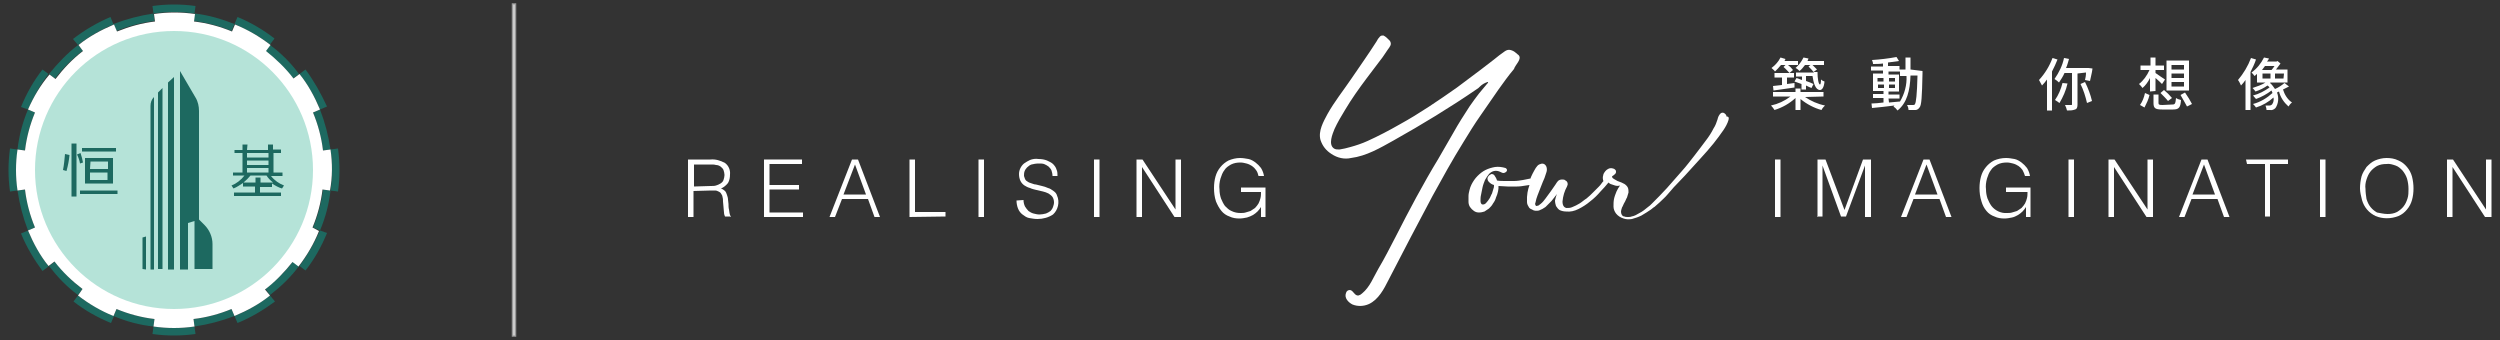
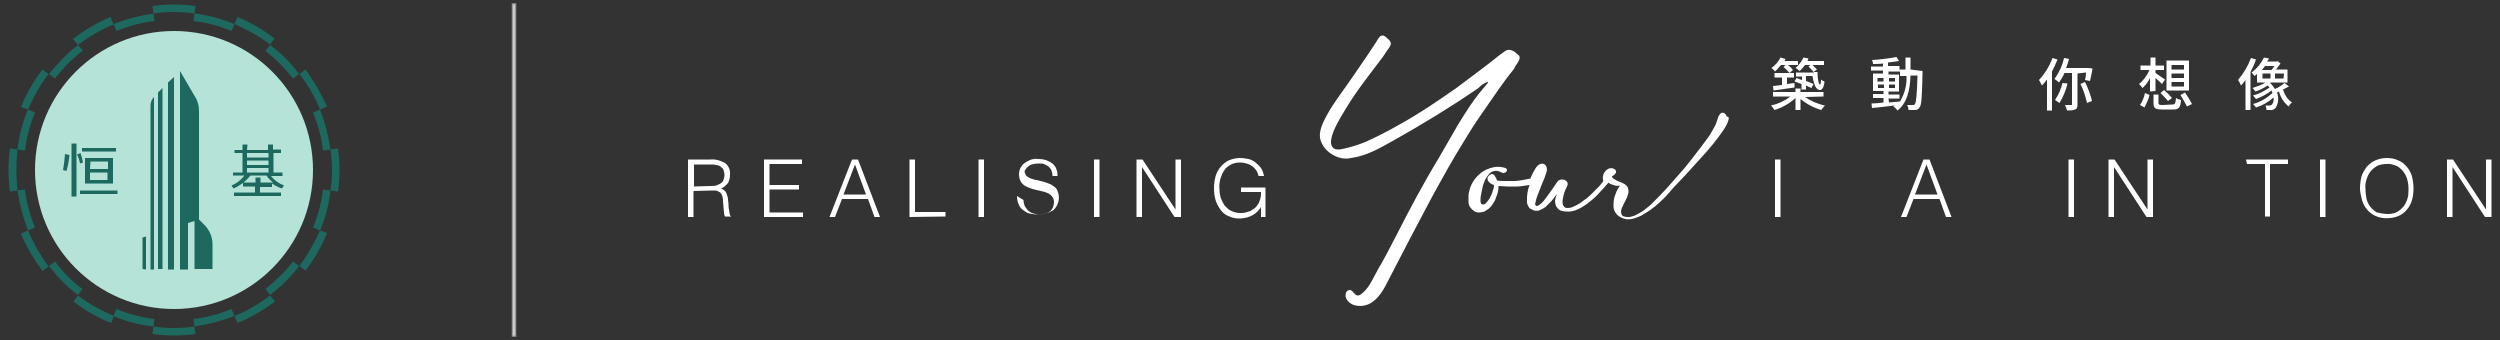
<svg xmlns="http://www.w3.org/2000/svg" version="1.1" id="Layer_1" x="0px" y="0px" viewBox="0 0 500 68" style="enable-background:new 0 0 500 68;" xml:space="preserve">
  <rect x="0" y="0" width="500" height="68" fill="#333333" stroke="none" />
  <style type="text/css">
	.st0{fill:#FFFFFF;}
	.st1{opacity:0.5;fill:#FFFFFF;stroke:#FFFFFF;stroke-width:0.5;stroke-miterlimit:10;enable-background:new    ;}
	.st2{fill:#1D6960;}
	.st3{fill:#B5E3D8;}
</style>
  <g id="logo">
    <path class="st0" d="M345.7,24c-0.2,0.7-0.6,1.4-1,2c-0.6,0.9-1.3,1.8-2,2.7c-0.8,1-1.7,2-2.7,3.1s-2,2.2-3,3.3l-2,2.1l-0.2,0.2   c-0.4,0.5-0.8,0.9-1.3,1.5s-1,1-1.6,1.6l-0.8,0.7l0,0c-0.1,0.1-0.2,0.2-0.4,0.3l-0.5,0.4c-0.6,0.4-1.2,0.8-1.9,1.2   c-0.6,0.3-1.2,0.5-1.9,0.7c-0.6,0.1-1.1,0.1-1.7-0.1c-0.6-0.2-1.1-0.5-1.5-1c-0.3-0.4-0.5-0.9-0.5-1.4s0-1,0.1-1.5s0.3-1,0.5-1.5   c0.2-0.4,0.4-0.8,0.7-1.2c-0.3,0.1-0.7,0.1-1,0s-0.6-0.2-0.9-0.3c-0.2-0.1-0.3-0.2-0.4-0.3c-0.5,0.6-1,1.2-1.6,1.8   c-0.6,0.7-1.3,1.4-2.1,2c-0.7,0.6-1.5,1.1-2.3,1.5s-1.6,0.6-2.5,0.5c-0.4,0-0.9-0.1-1.3-0.3c-0.3-0.2-0.5-0.5-0.7-0.8   c-0.1-0.3-0.2-0.7-0.2-1.1c0.1-0.4,0.2-0.9,0.4-1.3c-0.4,0.5-0.7,0.9-1.1,1.4c-0.4,0.4-0.8,0.8-1.2,1.2c-0.4,0.3-0.8,0.5-1.3,0.7   c-0.5,0.1-1,0.1-1.4-0.2c-0.3-0.1-0.6-0.3-0.7-0.6c-0.2-0.3-0.3-0.6-0.3-0.9c0-0.3,0-0.7,0-1s0.1-0.6,0.1-0.9   c0.1-0.5,0.2-1,0.4-1.5l-0.7,0.1c-0.6,0.1-1.2,0.2-1.8,0.2c-0.6,0-1.2,0-1.9,0c-0.6,0-1.2-0.1-1.8-0.1c0,0.4,0,0.7-0.1,1.1   c-0.1,0.4-0.2,0.8-0.4,1.2c-0.1,0.4-0.3,0.8-0.6,1.2c-0.2,0.4-0.5,0.7-0.8,1c-0.3,0.2-0.6,0.4-0.9,0.6c-0.3,0.1-0.7,0.2-1.1,0.2   s-0.7-0.1-1-0.3s-0.6-0.5-0.8-0.8c-0.2-0.3-0.3-0.7-0.3-1c0-0.4,0-0.8,0-1.2s0.1-0.8,0.2-1.2s0.2-0.7,0.4-1.1   c0.3-0.6,0.7-1.2,1.2-1.7s1-0.9,1.6-1.2s1.3-0.5,1.9-0.6c0.7-0.1,1.4,0,2.1,0.2c0.2,0.1,0.3,0.3,0.3,0.4c0,0.2-0.1,0.3-0.2,0.4   c-0.2,0.1-0.3,0.2-0.5,0.2s-0.4-0.1-0.6-0.2c-0.4-0.2-0.8-0.3-1.3-0.2c-0.4,0.1-0.7,0.3-1,0.6c-0.3,0.4-0.6,0.8-0.8,1.2   c-0.2,0.5-0.4,1-0.5,1.5s-0.2,1-0.3,1.5c-0.1,0.4-0.1,0.8-0.1,1.2s0.2,0.7,0.4,0.7c0.2,0,0.5,0,0.8-0.4c0.2-0.2,0.4-0.5,0.6-0.8   s0.3-0.7,0.5-1c0.1-0.3,0.2-0.7,0.3-1c0.1-0.2,0.1-0.5,0.1-0.7c-0.4-0.1-0.7-0.3-1-0.6c-0.2-0.2-0.3-0.4-0.3-0.7   c0-0.2,0.1-0.4,0.3-0.6c0.1-0.1,0.3-0.2,0.5-0.3c0.2,0,0.5,0.1,0.6,0.3c0.2,0.3,0.4,0.6,0.5,1c0.5,0.1,1.1,0.1,1.6,0.1   c0.6,0,1.2,0,1.8,0c0.6,0,1.2-0.1,1.8-0.2c0.5-0.1,1-0.2,1.5-0.3c0-0.1,0.1-0.2,0.1-0.3c0.2-0.5,0.4-0.8,0.6-1.2   c0.2-0.3,0.3-0.6,0.5-0.8c0.2-0.3,0.4-0.5,0.8-0.6c0.2-0.1,0.5-0.1,0.7,0s0.4,0.3,0.5,0.6s0.1,0.7,0,1c-0.1,0.4-0.3,0.8-0.4,1.2   c-0.2,0.5-0.5,1.1-0.7,1.7s-0.5,1.2-0.7,1.8c-0.2,0.5-0.3,0.9-0.4,1.4c-0.1,0.2-0.1,0.4,0,0.5c0,0.1,0.1,0.2,0.2,0.2   s0.3-0.1,0.4-0.1c0.1-0.1,0.3-0.2,0.4-0.3c0.4-0.3,0.7-0.7,1-1.1c0.4-0.5,0.7-1,1.1-1.5l0.9-1.3c0.2-0.3,0.3-0.5,0.5-0.7   s0.5-0.3,0.8-0.3s0.5,0,0.7,0.2c0.2,0.1,0.4,0.3,0.4,0.5c0.1,0.2,0,0.5-0.1,0.7c-0.5,0.9-0.8,1.9-0.9,3c0,0.8,0.3,1.2,0.8,1.3   c0.4,0,0.8,0,1.2-0.2c0.5-0.2,0.9-0.4,1.4-0.7s0.9-0.7,1.4-1c0.5-0.4,0.9-0.8,1.3-1.2s0.8-0.8,1.2-1.2s0.6-0.8,0.9-1.1   c-0.1-0.1-0.1-0.2-0.1-0.3c-0.1-0.4,0-0.7,0.1-1.1c0.2-0.4,0.5-0.8,0.9-1c0.3-0.2,0.7-0.2,1-0.1c0.1,0,0.3,0.1,0.4,0.2   c0.1,0.1,0.2,0.2,0.2,0.4c0,0.1,0,0.3-0.1,0.4c-0.1,0.1-0.2,0.2-0.3,0.3l-0.3,0.2c-0.1,0.1-0.1,0.1-0.1,0.2   c0.1,0.2,0.2,0.3,0.4,0.4c0.2,0.1,0.5,0.3,0.7,0.4c0.3,0.1,0.5,0.2,0.8,0.3c0.2,0.1,0.4,0.2,0.6,0.3c0.3,0.2,0.6,0.5,0.7,0.8   s0.1,0.6,0.1,0.9c-0.1,0.3-0.2,0.7-0.3,1c-0.2,0.3-0.3,0.7-0.5,1s-0.3,0.7-0.5,1c-0.1,0.3-0.2,0.6-0.2,0.9c0,0.2,0.1,0.5,0.2,0.6   c0.1,0.2,0.3,0.3,0.5,0.3c0.2,0.1,0.4,0.1,0.7,0.1c0.2,0,0.5,0,0.7-0.1c0.6-0.1,1.1-0.4,1.6-0.7c0.6-0.3,1.1-0.7,1.7-1.2   c0.3-0.2,0.5-0.4,0.8-0.7l0,0c1-1,2-2,3-3.1s1.9-2.2,2.9-3.3s1.8-2.2,2.6-3.2c0.8-1,1.5-2,2.2-2.9s1.2-1.7,1.6-2.5   c0.4-0.6,0.6-1.2,0.8-1.8c0.1-0.5,0.3-0.9,0.6-1.2c0.2-0.2,0.5-0.2,0.7-0.1c0.3,0.2,0.5,0.4,0.5,0.7   C345.8,23.3,345.8,23.6,345.7,24z M303.7,11c-0.2-0.1-0.3-0.3-0.5-0.4c-0.3-0.3-0.7-0.5-1.1-0.6s-0.8,0-1.2,0.3   c-0.7,0.5-1.4,1-2.1,1.6l-2.6,2c-1.6,1.2-3.2,2.4-4.8,3.6c-3.7,2.6-7.5,5.2-11.5,7.4c-2.1,1.2-4.2,2.3-6.4,3.3   c-1.1,0.5-2.3,0.9-3.4,1.2c-0.7,0.2-1.5,0.4-2.2,0.5c-0.4,0-0.8,0-1.1-0.2c-1.2-0.8-0.3-2.9,0.1-3.9c0.6-1.3,1.3-2.5,2.1-3.8   c1.3-2.2,2.8-4.3,4.3-6.3c0.9-1.2,1.9-2.5,2.8-3.7c0.5-0.6,0.9-1.3,1.4-2s0.9-1.1,0.5-1.8c-0.2-0.2-0.4-0.4-0.6-0.6   s-0.5-0.4-0.7-0.5h-0.1c-0.2,0-0.4,0-0.6,0.2c-0.3,0.3-0.5,0.6-0.7,1c-1.6,2.5-3.3,4.9-5,7.4s-3.4,4.6-4.8,7.1   c-0.8,1.5-1.9,3.4-1.4,5.2c0.4,1.2,1.1,2.1,2.2,2.8c1.2,0.8,2.6,1.1,3.9,0.8c3.1-0.4,5.8-2,8.5-3.5c5.7-3.2,11.3-6.6,16.7-10.3   c0.2-0.1,0.4-0.3,0.6-0.5c0.4-0.4,0.9-0.7,1.5-0.9h0.1c0.1,0.1-0.2,0.4-0.3,0.5s-0.3,0.4-0.5,0.6c-0.3,0.4-0.7,0.8-1,1.2   c-0.6,0.8-1.3,1.7-1.9,2.6c-1.1,1.7-2.2,3.4-3.2,5.2c-0.5,0.9-1,1.7-1.5,2.6s-1,1.7-1.5,2.6c-3.1,5.1-5.9,10.4-8.6,15.7   c-1.1,2.1-2.2,4.3-3.4,6.3c-1,1.7-1.7,3.7-3.3,5c-0.2,0.2-0.4,0.3-0.7,0.4c-0.8,0.1-1-1-1.7-1.1c-0.4,0-0.7,0.2-0.8,0.6   c-0.4,1,0.5,1.9,1.3,2.3c1,0.4,2.2,0.4,3.3-0.1c1.9-0.9,3-3,3.9-4.8c2.9-5.6,5.8-11.2,8.8-16.8c1-1.8,2-3.6,3-5.4   c1-1.8,2.1-3.6,3.2-5.4s2.2-3.6,3.4-5.3c1.2-1.7,2.4-3.5,3.6-5.2c1-1.4,2-2.8,3.1-4.1C303,13,304.5,11.8,303.7,11L303.7,11z" />
    <path class="st0" d="M138.7,38.2v5.2h-1.1V31.9h4.5c1-0.1,2,0.2,2.9,0.7c0.7,0.5,1.1,1.4,1,2.3c0,0.6-0.1,1.2-0.4,1.7   c-0.4,0.5-0.9,0.9-1.4,1.1c0.3,0.1,0.6,0.3,0.8,0.5s0.3,0.5,0.4,0.8c0.1,0.3,0.2,0.6,0.2,0.9c0,0.3,0.1,0.6,0.1,0.9s0,0.8,0.1,1.1   c0,0.2,0.1,0.5,0.1,0.7c0,0.1,0.1,0.3,0.1,0.4c0,0.1,0.1,0.2,0.2,0.2v0.1H145c-0.1-0.2-0.2-0.5-0.2-0.8s-0.1-0.7-0.1-1.1   s-0.1-0.7-0.1-1.1c0-0.3,0-0.6-0.1-0.9c0-0.3-0.2-0.5-0.3-0.7s-0.3-0.3-0.5-0.4c-0.2-0.1-0.4-0.2-0.7-0.2s-0.5,0-0.8,0L138.7,38.2z    M142.1,37.2c0.4,0,0.8,0,1.1-0.1s0.6-0.2,0.9-0.4c0.3-0.2,0.5-0.4,0.6-0.7s0.2-0.7,0.2-1s-0.1-0.7-0.2-1c-0.1-0.3-0.4-0.5-0.6-0.7   c-0.3-0.2-0.6-0.3-0.9-0.3c-0.3-0.1-0.7-0.1-1-0.1h-3.4v4.4L142.1,37.2z" />
    <path class="st0" d="M152.8,43.4V31.9h7.6v0.9h-6.5V37h5.9v0.9h-5.9v4.6h6.7v0.9H152.8z" />
    <path class="st0" d="M165.9,43.4l4.5-11.5h1.2l4.4,11.5h-1.1l-1.3-3.6h-5.2l-1.4,3.6H165.9z M168.7,38.9h4.5l-2.2-6L168.7,38.9z" />
    <path class="st0" d="M181.9,43.4V31.9h1.1v10.5h6.1v0.9L181.9,43.4L181.9,43.4z" />
    <path class="st0" d="M195.7,43.4V31.9h1.1v11.5H195.7z" />
-     <path class="st0" d="M204.7,40c0,0.4,0.1,0.9,0.3,1.3c0.2,0.3,0.4,0.6,0.7,0.9c0.3,0.2,0.6,0.4,1,0.5s0.8,0.2,1.2,0.2   s0.9-0.1,1.3-0.2c0.3-0.1,0.6-0.3,0.9-0.5c0.2-0.2,0.4-0.5,0.5-0.8s0.2-0.6,0.2-0.9c0-0.4-0.1-0.8-0.3-1.1s-0.5-0.5-0.8-0.7   c-0.4-0.2-0.7-0.3-1.1-0.4l-1.3-0.3c-0.4-0.1-0.9-0.2-1.3-0.4c-0.4-0.1-0.8-0.3-1.1-0.5s-0.6-0.5-0.8-0.9s-0.3-0.9-0.3-1.4   c0-0.8,0.4-1.6,1-2.1c0.4-0.3,0.8-0.5,1.2-0.7c0.5-0.2,1.1-0.3,1.7-0.2c0.6,0,1.2,0.1,1.7,0.3c0.4,0.2,0.9,0.4,1.2,0.7   s0.6,0.7,0.7,1.1c0.2,0.4,0.2,0.9,0.2,1.3h-1c0-0.4-0.1-0.8-0.2-1.1c-0.1-0.3-0.4-0.6-0.6-0.8c-0.3-0.2-0.6-0.4-0.9-0.5   c-0.3-0.1-0.7-0.1-1.1-0.1c-0.5,0-1,0.1-1.4,0.2c-0.3,0.1-0.6,0.3-0.9,0.6c-0.2,0.2-0.4,0.5-0.5,0.8s-0.1,0.6-0.1,0.9   c0.1,0.3,0.2,0.7,0.4,0.9c0.3,0.2,0.5,0.4,0.9,0.5s0.7,0.3,1.1,0.3l1.2,0.3c0.4,0.1,0.8,0.2,1.2,0.4c0.4,0.1,0.7,0.3,1.1,0.6   c0.3,0.2,0.6,0.5,0.7,0.9c0.6,1.3,0.2,2.9-0.8,3.8c-0.9,0.6-2,0.9-3.1,0.9c-0.6,0-1.1-0.1-1.7-0.2c-0.5-0.1-0.9-0.4-1.3-0.7   c-0.4-0.3-0.7-0.7-0.9-1.2s-0.3-1.1-0.3-1.6L204.7,40L204.7,40z" />
+     <path class="st0" d="M204.7,40c0,0.4,0.1,0.9,0.3,1.3c0.2,0.3,0.4,0.6,0.7,0.9c0.3,0.2,0.6,0.4,1,0.5s0.8,0.2,1.2,0.2   s0.9-0.1,1.3-0.2c0.3-0.1,0.6-0.3,0.9-0.5c0.2-0.2,0.4-0.5,0.5-0.8s0.2-0.6,0.2-0.9c0-0.4-0.1-0.8-0.3-1.1s-0.5-0.5-0.8-0.7   c-0.4-0.2-0.7-0.3-1.1-0.4l-1.3-0.3c-0.4-0.1-0.9-0.2-1.3-0.4c-0.4-0.1-0.8-0.3-1.1-0.5s-0.6-0.5-0.8-0.9s-0.3-0.9-0.3-1.4   c0-0.8,0.4-1.6,1-2.1c0.4-0.3,0.8-0.5,1.2-0.7c0.5-0.2,1.1-0.3,1.7-0.2c0.6,0,1.2,0.1,1.7,0.3c0.4,0.2,0.9,0.4,1.2,0.7   s0.6,0.7,0.7,1.1c0.2,0.4,0.2,0.9,0.2,1.3h-1c0-0.4-0.1-0.8-0.2-1.1c-0.1-0.3-0.4-0.6-0.6-0.8c-0.3-0.2-0.6-0.4-0.9-0.5   c-0.3-0.1-0.7-0.1-1.1-0.1c-0.5,0-1,0.1-1.4,0.2c-0.3,0.1-0.6,0.3-0.9,0.6c-0.2,0.2-0.4,0.5-0.5,0.8c0.1,0.3,0.2,0.7,0.4,0.9c0.3,0.2,0.5,0.4,0.9,0.5s0.7,0.3,1.1,0.3l1.2,0.3c0.4,0.1,0.8,0.2,1.2,0.4c0.4,0.1,0.7,0.3,1.1,0.6   c0.3,0.2,0.6,0.5,0.7,0.9c0.6,1.3,0.2,2.9-0.8,3.8c-0.9,0.6-2,0.9-3.1,0.9c-0.6,0-1.1-0.1-1.7-0.2c-0.5-0.1-0.9-0.4-1.3-0.7   c-0.4-0.3-0.7-0.7-0.9-1.2s-0.3-1.1-0.3-1.6L204.7,40L204.7,40z" />
    <path class="st0" d="M218.8,43.4V31.9h1.1v11.5H218.8z" />
    <path class="st0" d="M228.4,33.4L228.4,33.4v10h-1.1V31.9h1.2l6.6,10l0,0v-10h1.1v11.5h-1.3L228.4,33.4z" />
    <path class="st0" d="M248.2,38.4v-0.9h4.9v5.9h-0.9v-2c-0.2,0.3-0.4,0.6-0.7,0.9c-0.3,0.3-0.6,0.5-0.9,0.7   c-0.4,0.2-0.8,0.4-1.2,0.5c-0.5,0.1-1,0.2-1.5,0.2c-0.7,0-1.4-0.1-2-0.4c-0.6-0.2-1.2-0.6-1.6-1.1c-0.5-0.6-0.8-1.2-1.1-1.9   c-0.3-0.9-0.4-1.8-0.4-2.7c0-0.8,0.1-1.6,0.3-2.3s0.5-1.3,1-1.9c0.4-0.5,1-1,1.6-1.3c0.7-0.3,1.5-0.5,2.3-0.5   c0.6,0,1.1,0.1,1.7,0.2c0.5,0.1,1,0.4,1.4,0.7s0.8,0.7,1.1,1.1c0.3,0.5,0.5,1,0.6,1.6h-1.1c-0.1-0.4-0.2-0.8-0.5-1.2   c-0.2-0.3-0.5-0.6-0.8-0.8s-0.7-0.4-1.1-0.5c-0.4-0.1-0.8-0.2-1.2-0.2c-0.7,0-1.3,0.1-1.9,0.4c-0.5,0.3-1,0.6-1.3,1.1   c-0.4,0.5-0.6,1.1-0.8,1.7c-0.2,0.7-0.3,1.5-0.2,2.2c0,0.6,0.1,1.2,0.3,1.8c0.2,0.5,0.5,1.1,0.8,1.5c0.4,0.4,0.8,0.8,1.3,1   c0.6,0.3,1.2,0.4,1.8,0.4c0.3,0,0.7,0,1-0.1s0.7-0.2,1-0.3c0.3-0.2,0.6-0.4,0.9-0.6c0.3-0.3,0.5-0.6,0.7-0.9   c0.2-0.4,0.3-0.7,0.4-1.1c0.1-0.4,0.1-0.8,0.1-1.2L248.2,38.4z" />
    <path class="st0" d="M355,43.4V31.9h1.1v11.5H355z" />
-     <path class="st0" d="M363.5,43.4V31.9h1.6l3.8,10.1l0,0l3.7-10.1h1.6v11.5H373V33.1l0,0l-3.8,10.2h-1l-3.7-10.2l0,0v10.2h-1.1v0.1   H363.5z" />
    <path class="st0" d="M380.2,43.4l4.5-11.5h1.2l4.4,11.5h-1.1l-1.3-3.6h-5.2l-1.4,3.6H380.2z M383,38.9h4.5l-2.2-6L383,38.9z" />
-     <path class="st0" d="M401.2,38.4v-0.9h4.9v5.9h-0.9v-2c-0.2,0.3-0.4,0.6-0.7,0.9c-0.3,0.3-0.6,0.5-0.9,0.7   c-0.4,0.2-0.7,0.4-1.2,0.5s-1,0.2-1.5,0.2c-0.7,0-1.4-0.1-2-0.4c-0.6-0.2-1.2-0.6-1.6-1.1c-0.5-0.6-0.8-1.2-1-1.9   c-0.3-0.9-0.4-1.8-0.4-2.7c0-0.8,0.1-1.6,0.3-2.3s0.5-1.3,1-1.9c0.4-0.5,1-1,1.6-1.3c0.7-0.3,1.5-0.5,2.4-0.5   c0.6,0,1.1,0.1,1.7,0.2c0.5,0.1,1,0.4,1.4,0.7s0.8,0.7,1.1,1.1c0.3,0.5,0.5,1,0.6,1.6h-1c-0.1-0.4-0.3-0.8-0.5-1.2   c-0.2-0.3-0.5-0.6-0.8-0.8s-0.7-0.4-1.1-0.5s-0.8-0.2-1.2-0.2c-0.7,0-1.3,0.1-1.9,0.4c-0.5,0.3-1,0.6-1.3,1.1   c-0.4,0.5-0.6,1.1-0.8,1.7c-0.2,0.7-0.3,1.5-0.2,2.2c0,0.6,0.1,1.2,0.3,1.8c0.2,0.5,0.5,1.1,0.8,1.5c0.7,0.9,1.9,1.5,3.1,1.4   c0.3,0,0.7,0,1-0.1s0.7-0.2,1-0.3c0.3-0.2,0.6-0.4,0.9-0.6c0.3-0.3,0.5-0.6,0.7-0.9c0.2-0.4,0.3-0.7,0.4-1.1   c0.1-0.4,0.1-0.8,0.1-1.2L401.2,38.4z" />
    <path class="st0" d="M413.7,43.4V31.9h1.1v11.5H413.7z" />
    <path class="st0" d="M422.8,33.4L422.8,33.4v10h-1.1V31.9h1.2l6.6,10l0,0v-10h1.1v11.5h-1.3L422.8,33.4z" />
-     <path class="st0" d="M435.8,43.4l4.5-11.5h1.2l4.4,11.5h-1.1l-1.3-3.6h-5.2l-1.4,3.6H435.8z M438.5,38.9h4.5l-2.2-6L438.5,38.9z" />
    <path class="st0" d="M449.2,31.9h8.4v0.9H454v10.5h-1V32.8h-3.6L449.2,31.9L449.2,31.9z" />
    <path class="st0" d="M464,43.4V31.9h1.1v11.5H464z" />
    <path class="st0" d="M472,37.7c0-0.8,0.1-1.6,0.3-2.4c0.2-0.7,0.6-1.3,1-1.9c0.5-0.5,1-1,1.7-1.3s1.5-0.5,2.3-0.5s1.6,0.1,2.4,0.5   c0.7,0.3,1.2,0.7,1.7,1.3s0.8,1.2,1,1.9c0.2,0.8,0.3,1.6,0.3,2.4c0,0.8-0.1,1.6-0.3,2.3c-0.2,0.7-0.5,1.3-1,1.9   c-0.5,0.6-1,1-1.7,1.3c-1.5,0.6-3.2,0.6-4.6,0c-0.6-0.3-1.2-0.7-1.7-1.3s-0.8-1.2-1-1.9C472.2,39.2,472,38.4,472,37.7z M477.5,42.8   c0.7,0,1.3-0.1,1.9-0.4c0.5-0.3,1-0.7,1.3-1.1c0.4-0.5,0.6-1,0.8-1.6c0.2-0.6,0.2-1.3,0.2-1.9c0-0.7-0.1-1.4-0.3-2.1   c-0.2-0.6-0.5-1.1-0.9-1.6c-0.4-0.4-0.8-0.8-1.4-1s-1.2-0.4-1.8-0.3c-0.7,0-1.3,0.1-1.9,0.4c-0.5,0.3-1,0.7-1.3,1.1   c-0.4,0.5-0.6,1-0.8,1.6c-0.2,0.6-0.3,1.3-0.2,1.9c0,0.7,0.1,1.3,0.2,2c0.2,0.6,0.4,1.1,0.8,1.6s0.8,0.8,1.3,1.1   C476,42.6,476.8,42.8,477.5,42.8z" />
    <path class="st0" d="M490.5,33.4L490.5,33.4v10h-1.1V31.9h1.2l6.6,10l0,0v-10h1.1v11.5H497L490.5,33.4z" />
    <path class="st0" d="M361,19.4c1.2,0.8,2.5,1.4,4,1.7c-0.3,0.3-0.5,0.5-0.7,0.9c-1.5-0.4-3-1.2-4.2-2.2V22h-1v-2.4   c-1.2,1.1-2.6,1.9-4.2,2.4c-0.2-0.3-0.4-0.6-0.7-0.9c1.4-0.3,2.7-0.9,3.9-1.8h-3.5v-0.9h4.5v-0.7h1v0.7h4.6v0.9L361,19.4z    M356.2,13c-0.4,0.5-0.8,0.9-1.2,1.3c-0.2-0.3-0.5-0.5-0.7-0.7c0.8-0.6,1.4-1.3,1.8-2.1l1,0.3l-0.2,0.4h2.7V13h-2   c0.4,0.3,0.7,0.6,1,1l-0.7,0.6h0.9v0.9h-1.4v1.3l1.5-0.2v0.9l-4.2,0.6l-0.1-0.9l1.8-0.2v-1.5h-1.5v-0.9h3c-0.4-0.4-0.7-0.8-1.2-1.2   l0.4-0.4C357.1,13,356.2,13,356.2,13z M361,13c-0.3,0.4-0.7,0.9-1.1,1.2c-0.2-0.2-0.5-0.5-0.8-0.6c0.7-0.6,1.2-1.3,1.6-2.1l1,0.2   c-0.1,0.2-0.1,0.3-0.2,0.5h3.3V13h-2.3c0.3,0.3,0.6,0.6,0.9,0.9l-0.7,0.5h0.8c0,1.3,0.2,2.5,0.5,2.5c0.1,0,0.2-0.3,0.2-1   c0.2,0.2,0.4,0.3,0.7,0.4c-0.1,1.2-0.5,1.7-0.9,1.7c-0.9,0-1.3-1.4-1.5-2.8h-1.3v1c0.6,0.2,1.1,0.4,1.5,0.6l-0.4,0.8   c-0.3-0.1-0.7-0.3-1.1-0.5v0.8h-0.9v-1.1l-1.4-0.5l0.4-0.7l1.1,0.4v-0.7h-1.2v-0.8h3.6c-0.3-0.4-0.7-0.8-1.1-1.2l0.4-0.3L361,13z" />
    <path class="st0" d="M384.5,14.2c0,0,0,0.4,0,0.5c-0.1,4.7-0.2,6.4-0.6,6.8c-0.2,0.3-0.5,0.5-0.8,0.5c-0.5,0-0.9,0-1.4,0   c0-0.3-0.1-0.7-0.3-1c0.5,0,1,0,1.2,0s0.3,0,0.4-0.2c0.2-0.3,0.4-1.8,0.5-5.7h-1.4c-0.1,3-0.7,5.5-2.6,7c-0.2-0.3-0.5-0.6-0.8-0.8   l0.2-0.2c-1.6,0.2-3.3,0.4-4.5,0.5l-0.1-0.9c0.7,0,1.5-0.1,2.4-0.2v-0.9h-2.1v-0.8h2.1v-0.6h-2.1v-3.5h2v-0.6h-2.4v-0.8h2.4v-0.6   c-0.7,0.1-1.4,0.1-2,0.1c0-0.3-0.1-0.5-0.2-0.8c1.6-0.1,3.3-0.3,4.9-0.6l0.5,0.8c-0.6,0.1-1.4,0.2-2.2,0.3v0.7h2.3v0.7h1.2   c0-0.8,0-1.6,0-2.4h1c0,0.9,0,1.7,0,2.4L384.5,14.2z M375.5,16.3h1.2v-0.7h-1.2V16.3z M376.8,17.6v-0.7h-1.2v0.7H376.8z    M377.8,20.5l2.2-0.2c0.9-1.5,1.4-3.3,1.3-5.1H380v-0.9h-2.3v0.6h2.1v3.4h-2.1v0.6h2.2v0.8h-2.2L377.8,20.5L377.8,20.5z M379,16.3   v-0.7h-1.2v0.7H379z M377.8,16.9v0.7h1.2v-0.7H377.8z" />
    <path class="st0" d="M411.5,11.9c-0.3,0.8-0.7,1.6-1.1,2.4v7.8h-1v-6.2c-0.3,0.4-0.6,0.8-1,1.2c-0.2-0.4-0.4-0.7-0.6-1.1   c1.2-1.3,2.1-2.8,2.7-4.4L411.5,11.9z M415.5,14.7v6.2c0,0.5-0.1,0.9-0.5,1c-0.5,0.2-1,0.2-1.6,0.2c-0.1-0.4-0.2-0.7-0.4-1.1   c0.5,0,1,0,1.2,0s0.2,0,0.2-0.2v-6.2h-1.5c-0.3,0.7-0.7,1.3-1.1,1.9c-0.3-0.3-0.6-0.5-0.9-0.7c0.9-1.3,1.6-2.7,1.9-4.2l1,0.2   c-0.2,0.6-0.3,1.2-0.6,1.8h4.3h0.2l0.8,0.1c-0.1,0.9-0.4,1.9-0.5,2.5l-1-0.2c0.1-0.4,0.2-0.9,0.2-1.5L415.5,14.7z M413.5,16.7   c-0.3,1.4-0.9,2.7-1.6,3.9c-0.3-0.2-0.6-0.4-0.9-0.6c0.7-1,1.2-2.2,1.5-3.4L413.5,16.7z M417,16.4c0.6,1.2,1.1,2.5,1.4,3.8l-1,0.4   c-0.3-1.3-0.7-2.6-1.3-3.8L417,16.4z" />
    <path class="st0" d="M430,18.3v-2.7c-0.4,0.8-0.9,1.5-1.5,2c-0.2-0.3-0.4-0.5-0.7-0.8c0.9-0.7,1.6-1.7,2.1-2.8h-1.8v-0.9h2v-1.6h1   v1.6h1.7V14h-1.7v0.6c0.4,0.3,1.6,1.1,1.9,1.3l-0.6,0.9c-0.3-0.3-0.8-0.8-1.3-1.2v2.6L430,18.3z M428,21c0.5-0.7,0.8-1.5,1-2.4   l0.9,0.4c-0.2,0.9-0.6,1.7-1,2.5L428,21z M434.5,20.9c0.5,0,0.6-0.2,0.7-1.3c0.3,0.2,0.6,0.3,1,0.4c-0.1,1.5-0.4,1.9-1.6,1.9h-2.2   c-1.4,0-1.7-0.3-1.7-1.3v-1.7h1v1.7c0,0.3,0.1,0.4,0.8,0.4L434.5,20.9z M432.8,18c0.6,0.5,1.1,1,1.6,1.6l-0.8,0.6   c-0.3-0.4-1-1.1-1.5-1.6L432.8,18z M437.8,18.1h-4.5v-6h4.5V18.1z M436.8,13h-2.5v0.9h2.5V13z M436.8,14.7h-2.5v0.9h2.5V14.7z    M436.8,16.4h-2.5v0.9h2.5V16.4z M437,18.5c0.5,0.7,1.1,1.7,1.4,2.3l-1,0.5c-0.3-0.6-0.9-1.6-1.3-2.3L437,18.5z" />
    <path class="st0" d="M451.2,11.9c-0.3,0.9-0.7,1.7-1.1,2.5V22h-1v-6c-0.3,0.4-0.5,0.7-0.9,1.1c-0.2-0.4-0.3-0.7-0.6-1.1   c1.1-1.3,2-2.8,2.6-4.4L451.2,11.9z M457.8,17.3c-0.4,0.2-0.8,0.4-1.2,0.6c0.3,1,0.9,2,1.8,2.6c-0.3,0.2-0.5,0.5-0.7,0.8   c-0.9-0.8-1.6-1.8-1.9-3l-0.4,0.2c0.4,1,0.3,2.2-0.3,3.1c-0.3,0.3-0.7,0.5-1.1,0.4h-0.7c0-0.3-0.1-0.6-0.2-0.9c0.3,0,0.6,0,0.8,0   s0.4-0.1,0.5-0.2c0.3-0.4,0.4-0.9,0.3-1.4c-1,0.9-2.2,1.6-3.5,2c-0.2-0.3-0.4-0.5-0.6-0.7c1.5-0.4,2.8-1.2,3.9-2.2   c-0.1-0.2-0.1-0.3-0.2-0.5c-0.9,0.7-2,1.3-3.1,1.7c-0.2-0.2-0.4-0.5-0.6-0.7c1.2-0.3,2.3-0.9,3.3-1.6c-0.1-0.2-0.3-0.3-0.4-0.4   c-0.7,0.5-1.5,0.9-2.4,1.2c-0.2-0.3-0.4-0.5-0.6-0.7c0.9-0.3,1.8-0.6,2.6-1.1h-1.7v-1.7c-0.2,0.1-0.3,0.3-0.5,0.4   c-0.2-0.3-0.4-0.5-0.6-0.7c1.1-0.8,1.9-1.8,2.5-3l1,0.2c-0.1,0.2-0.2,0.4-0.4,0.6h1.9l0.2-0.1l0.6,0.5c-0.3,0.4-0.6,0.8-0.9,1.2   h2.3v2.6h-3.4l-0.1,0.1c0.4,0.3,0.7,0.8,1,1.2c0.7-0.3,1.3-0.7,1.9-1.2L457.8,17.3z M453,13.2l-0.6,0.8h1.9   c0.2-0.2,0.4-0.5,0.6-0.8H453z M452.5,15.7h1.6v-1h-1.6V15.7z M456.8,14.7H455v1h1.7L456.8,14.7L456.8,14.7z" />
    <rect x="102.6" y="0.9" class="st1" width="0.4" height="66.2" />
    <path class="st2" d="M39.1,66.8c-2.9,0.4-5.8,0.4-8.6,0l0.2-1.5c2.7,0.4,5.5,0.4,8.2,0l0,0L39.1,66.8z M3.5,29.9L2,29.7   c-0.4,2.9-0.4,5.8,0,8.6l1.5-0.2C3.2,35.4,3.2,32.6,3.5,29.9z M64,21.9l-1.4,0.6c1,2.4,1.7,5,2,7.6l1.5-0.2   C65.7,27.2,65,24.5,64,21.9z M46.3,61.8L46.3,61.8c-2.4,1-5,1.7-7.6,2l0.2,1.5l0,0c2.7-0.4,5.4-1.1,8-2.1L46.3,61.8z M5,37.9   l-1.5,0.2l0,0c0.4,2.7,1.1,5.4,2.1,8L7,45.5C6,43.1,5.3,40.5,5,37.9z M30.7,2.7c-2.7,0.4-5.4,1.1-8,2.1l0.6,1.4c2.4-1,5-1.7,7.6-2   L30.7,2.7z M54,59.1c-2.2,1.7-4.6,3.1-7.1,4.1l0.6,1.4c2.7-1.1,5.2-2.6,7.5-4.3L54,59.1z M22.1,3.4c-2.6,1.1-5.2,2.6-7.5,4.4l1,1.2   c2.2-1.7,4.6-3.1,7.1-4.1L22.1,3.4z M61.1,13.9l-1.2,0.9c1.7,2.2,3.1,4.6,4.1,7.1l1.4-0.6C64.2,18.7,62.8,16.2,61.1,13.9z    M5.6,46.1l-1.4,0.6c1.1,2.7,2.6,5.2,4.3,7.5l1.2-0.9C8.1,51.1,6.7,48.7,5.6,46.1z M58.6,52.3c-1.6,2.1-3.5,3.9-5.5,5.5L54,59   c2.2-1.7,4.2-3.6,5.8-5.8L58.6,52.3z M15.6,9c-2.2,1.7-4.1,3.7-5.8,5.8l1.2,0.9c1.6-2.1,3.5-4,5.6-5.6L15.6,9z M54,9l-0.9,1.2   c2.1,1.6,3.9,3.5,5.5,5.5l1.2-0.9C58.2,12.6,56.2,10.6,54,9z M11,52.3l-1.2,0.9c1.7,2.2,3.6,4.2,5.8,5.8l0.9-1.2   C14.4,56.3,12.6,54.4,11,52.3z M64,46.1c-1.1,2.5-2.5,4.9-4.1,7.1l1.2,0.9c1.8-2.3,3.2-4.8,4.3-7.5L64,46.1z M8.5,13.9   c-1.8,2.3-3.2,4.8-4.3,7.5l1.4,0.5C6.7,19.4,8,17,9.7,14.8L8.5,13.9z M47.5,3.4l-0.6,1.4c2.5,1.1,4.9,2.4,7.1,4.1l0.9-1.2   C52.7,6,50.2,4.5,47.5,3.4z M15.6,59.1l-0.9,1.2c2.3,1.8,4.8,3.2,7.5,4.3l0.6-1.4C20.2,62.1,17.8,60.8,15.6,59.1z M64.6,37.9   c-0.3,2.6-1,5.2-2,7.6l1.4,0.6c1.1-2.6,1.8-5.3,2.1-8L64.6,37.9z M5.6,21.9c-1.1,2.6-1.8,5.3-2.1,8L5,30.1c0.3-2.6,1-5.2,2-7.6   L5.6,21.9z M38.9,2.7l-0.2,1.5c2.6,0.3,5.2,1,7.6,2l0.6-1.4C44.3,3.8,41.7,3,38.9,2.7z M23.3,61.8l-0.6,1.4c2.6,1.1,5.2,1.8,8,2.1   l0.2-1.5C28.3,63.5,25.7,62.8,23.3,61.8z M67.6,29.7l-1.5,0.2c0.4,2.7,0.4,5.5,0,8.2l1.5,0.2C68,35.5,68,32.6,67.6,29.7z M30.5,1.2   l0.2,1.5c2.7-0.4,5.5-0.4,8.2,0l0.2-1.5C36.3,0.8,33.4,0.8,30.5,1.2z" />
-     <path class="st0" d="M66.1,29.9l-1.5,0.2c-0.3-2.6-1-5.2-2-7.6l1.4-0.6c-1.1-2.6-2.4-5-4.1-7.1l-1.2,0.9c-1.6-2.1-3.5-3.9-5.5-5.5   L54.1,9c-2.2-1.7-4.6-3.1-7.1-4.1l-0.6,1.4c-2.4-1-5-1.7-7.6-2L39,2.8c-2.7-0.4-5.5-0.4-8.2,0L31,4.3c-2.6,0.3-5.1,1-7.6,2   l-0.6-1.4c-2.6,1.1-5,2.4-7.1,4.1l0.9,1.2c-2.1,1.6-3.9,3.5-5.5,5.6l-1.2-0.9c-1.8,2.1-3.2,4.5-4.3,7L7,22.5c-1,2.4-1.7,5-2,7.6   l-1.5-0.2c-0.4,2.7-0.4,5.5,0,8.2L5,37.9c0.3,2.6,1,5.2,2,7.6l-1.4,0.6c1.1,2.6,2.4,5,4.1,7.1l1.2-0.9c1.6,2.1,3.5,3.9,5.6,5.5   l-0.9,1.3c2.2,1.7,4.6,3.1,7.1,4.1l0.6-1.4c2.4,1,5,1.7,7.6,2l-0.2,1.5c2.7,0.4,5.5,0.4,8.2,0l-0.2-1.5c2.6-0.3,5.2-1,7.6-2l0,0   l0.6,1.4c2.6-1.1,5-2.4,7.1-4.1l-1-1.2c2.1-1.6,3.9-3.5,5.5-5.5l1.2,0.9c1.7-2.2,3.1-4.6,4.1-7.1l-1.3-0.7c1-2.4,1.7-5,2-7.6   l1.5,0.2C66.5,35.4,66.5,32.6,66.1,29.9z" />
    <circle class="st3" cx="34.8" cy="34" r="27.8" />
    <path class="st2" d="M13,30.8l0.9,0.2c-0.1,1.1-0.3,2.1-0.6,3.2L12.6,34C12.8,33,12.9,31.9,13,30.8z M14.3,39.3V28.7h1v10.6   C15.3,39.3,14.3,39.3,14.3,39.3z M15.4,30.9l0.7-0.3c0.2,0.6,0.4,1.3,0.5,1.9L16,32.7C15.9,32.1,15.7,31.5,15.4,30.9z M16,38.1h7.5   v0.7H16V38.1z M16.4,29.6h6.8v0.7h-6.8C16.4,30.3,16.4,29.6,16.4,29.6z M22.6,31.6v5.1H17v-5.1H22.6z M18,33.8h3.6v-1.5h-3.5   L18,33.8z M21.5,34.5H18V36h3.5V34.5z M49.4,30h4.2v-1.1h1v1h1.6v0.7h-1.5v3.9h1.8v0.7h-2.3c0.7,0.9,1.6,1.5,2.6,1.9l-0.4,0.6   c-0.7-0.2-1.4-0.6-2-1v0.7H52v1.1h4.2v0.7h-9.4v-0.7H51v-1.2h-2.4v-0.7c-0.6,0.4-1.2,0.8-1.9,1.1l-0.4-0.6c1-0.4,1.9-1.1,2.6-2   h-2.3v-0.6h1.9v-3.9h-1.6V30h1.6v-1.1h1L49.4,30z M52.1,35.5v1h2.5c-0.5-0.4-1-0.9-1.3-1.4h-3.2c-0.4,0.5-0.9,1-1.4,1.4h2.4v-1   H52.1z M53.7,30.6h-4.3v0.9h4.3V30.6z M53.7,32.1h-4.3V33h4.3V32.1z M53.7,33.6h-4.3v0.9h4.3V33.6z M36,53.9V14.2l3.1,5.3   c0.5,0.8,0.7,1.8,0.7,2.7v21.7l1.1,1.1c1,1,1.6,2.4,1.6,3.8v5h-3.6v-9.6l-1.3,0.4v9.3C37.6,53.9,36,53.9,36,53.9z M34.8,53.9V15.4   l-1.2,1.1v37.4H34.8z M30.8,53.9V19.4c-0.5,0.5-0.7,1.1-0.7,1.8v32.7H30.8z M32.5,53.9V17.6l-0.9,0.9v35.3h0.9V53.9z M29.2,53.9   v-6.6l-0.7,0.2v6.3L29.2,53.9z" />
  </g>
</svg>